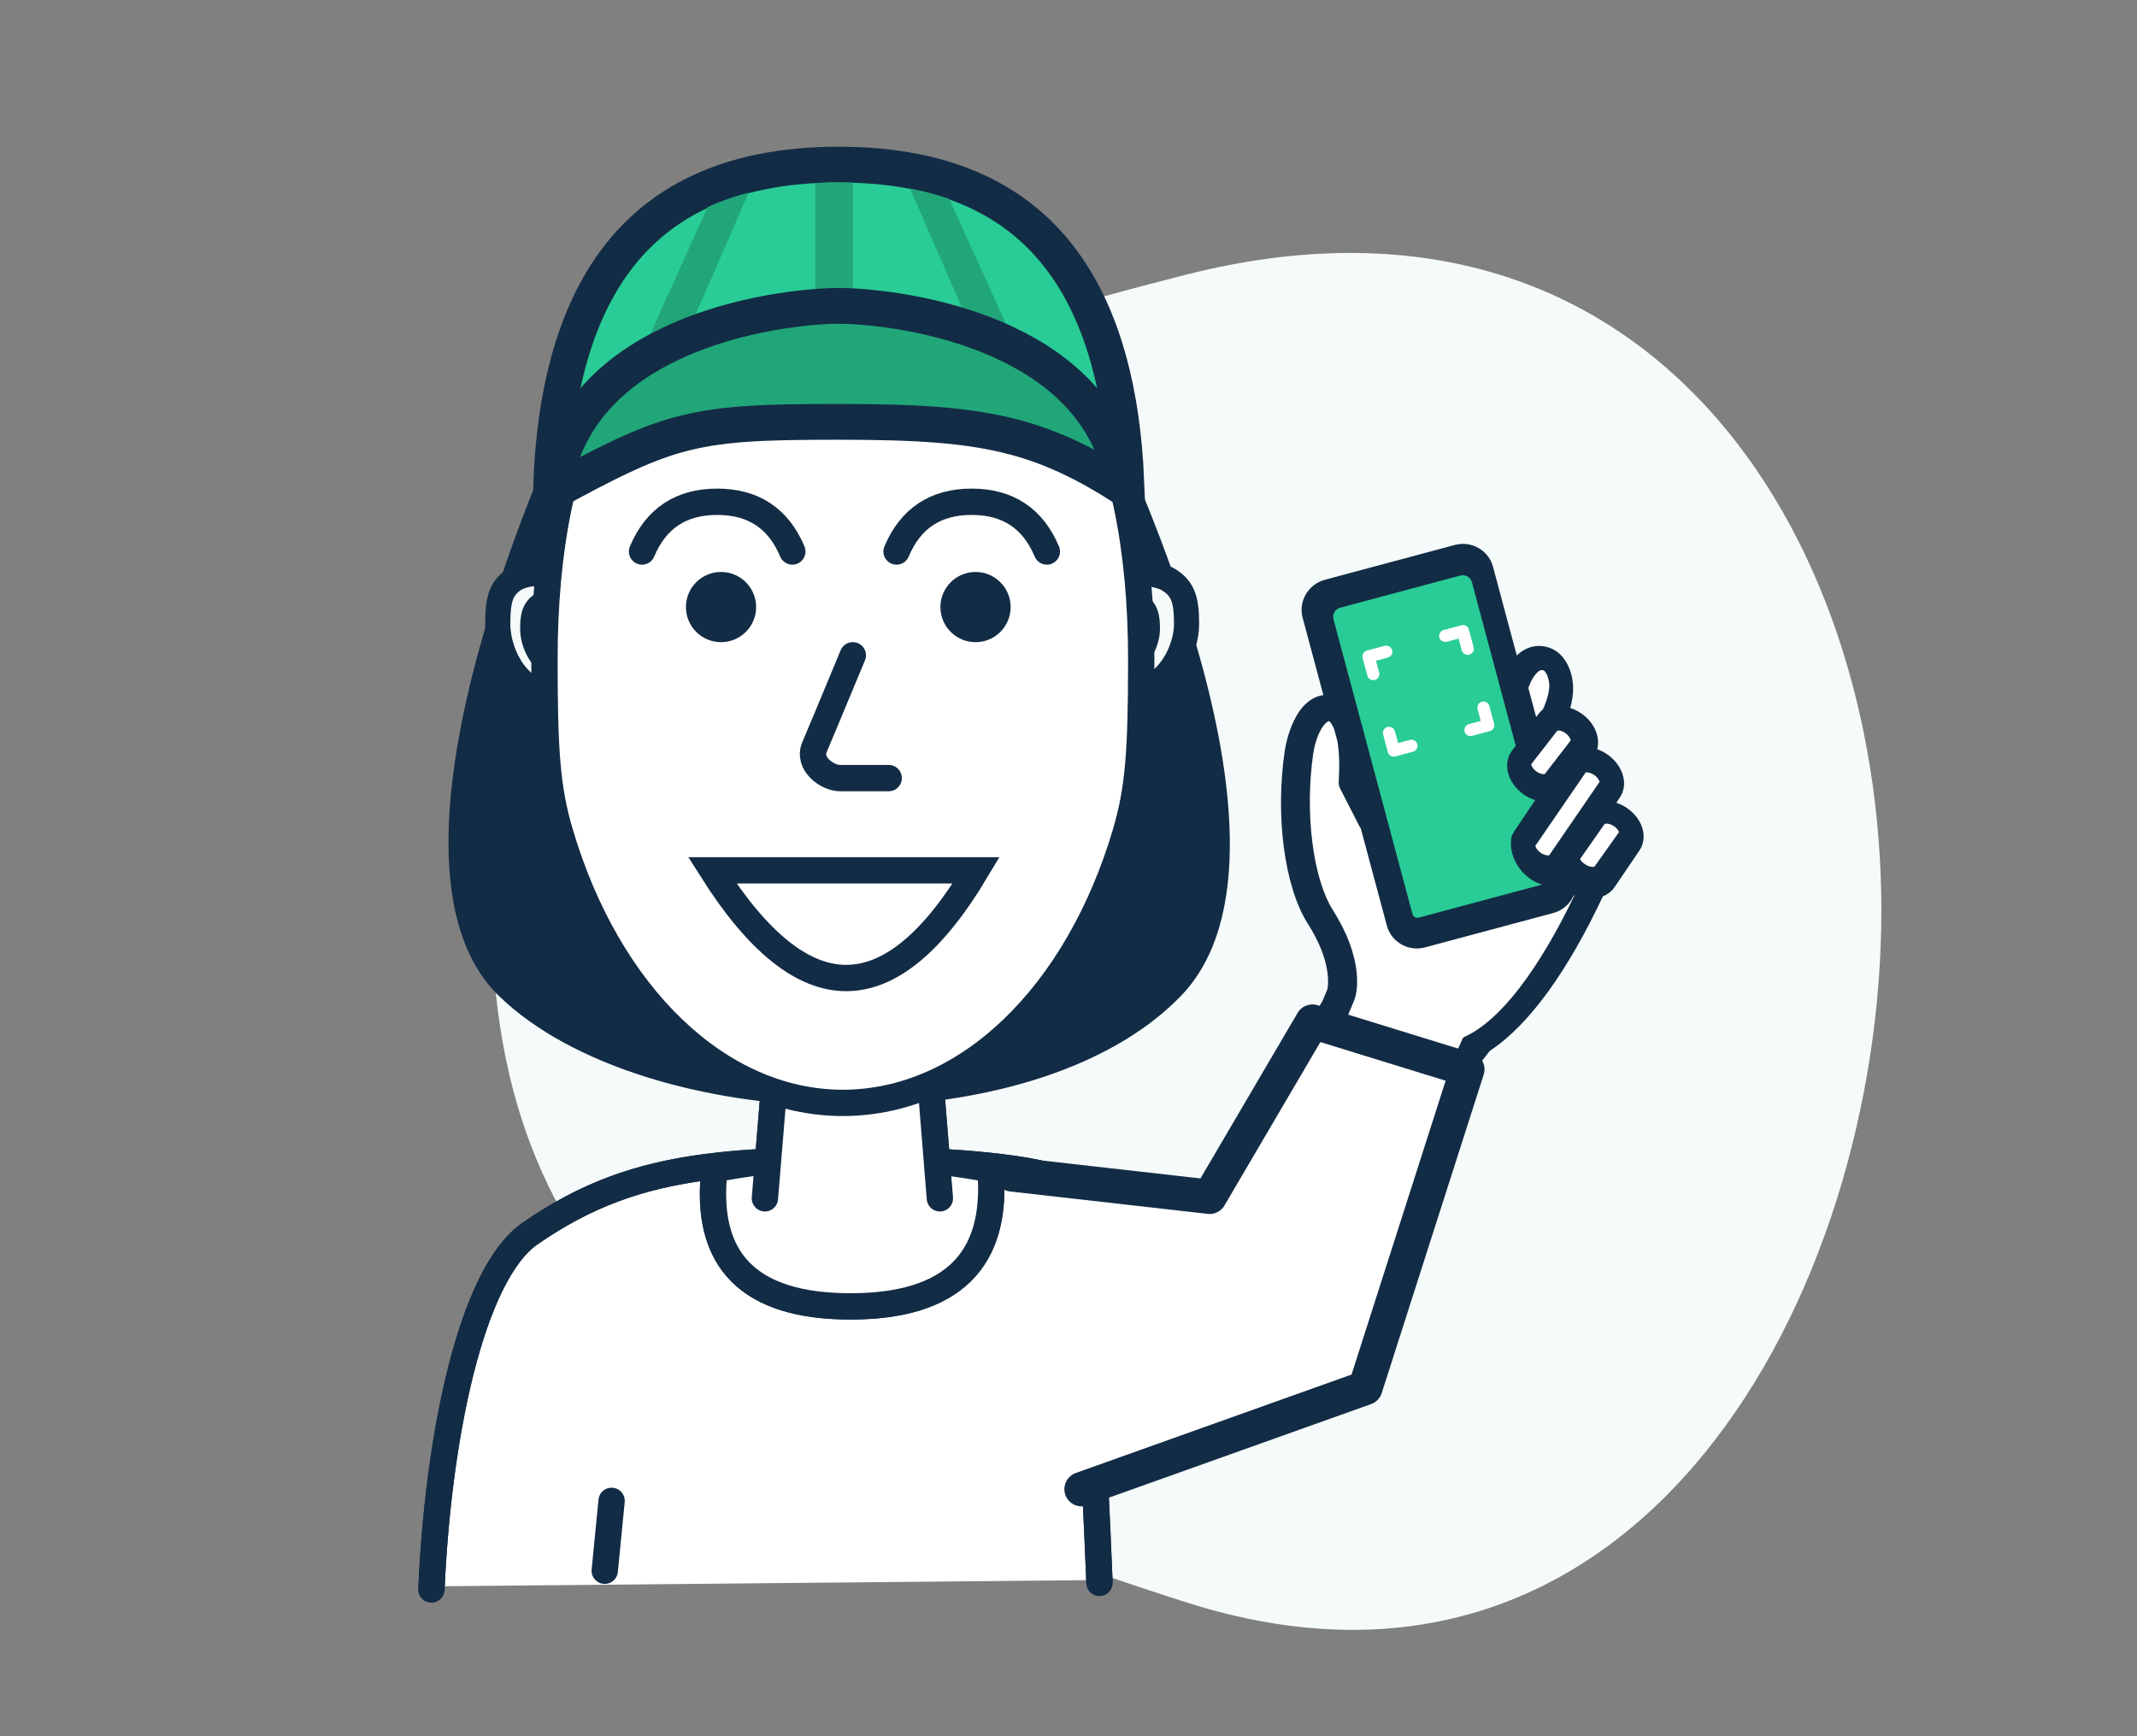
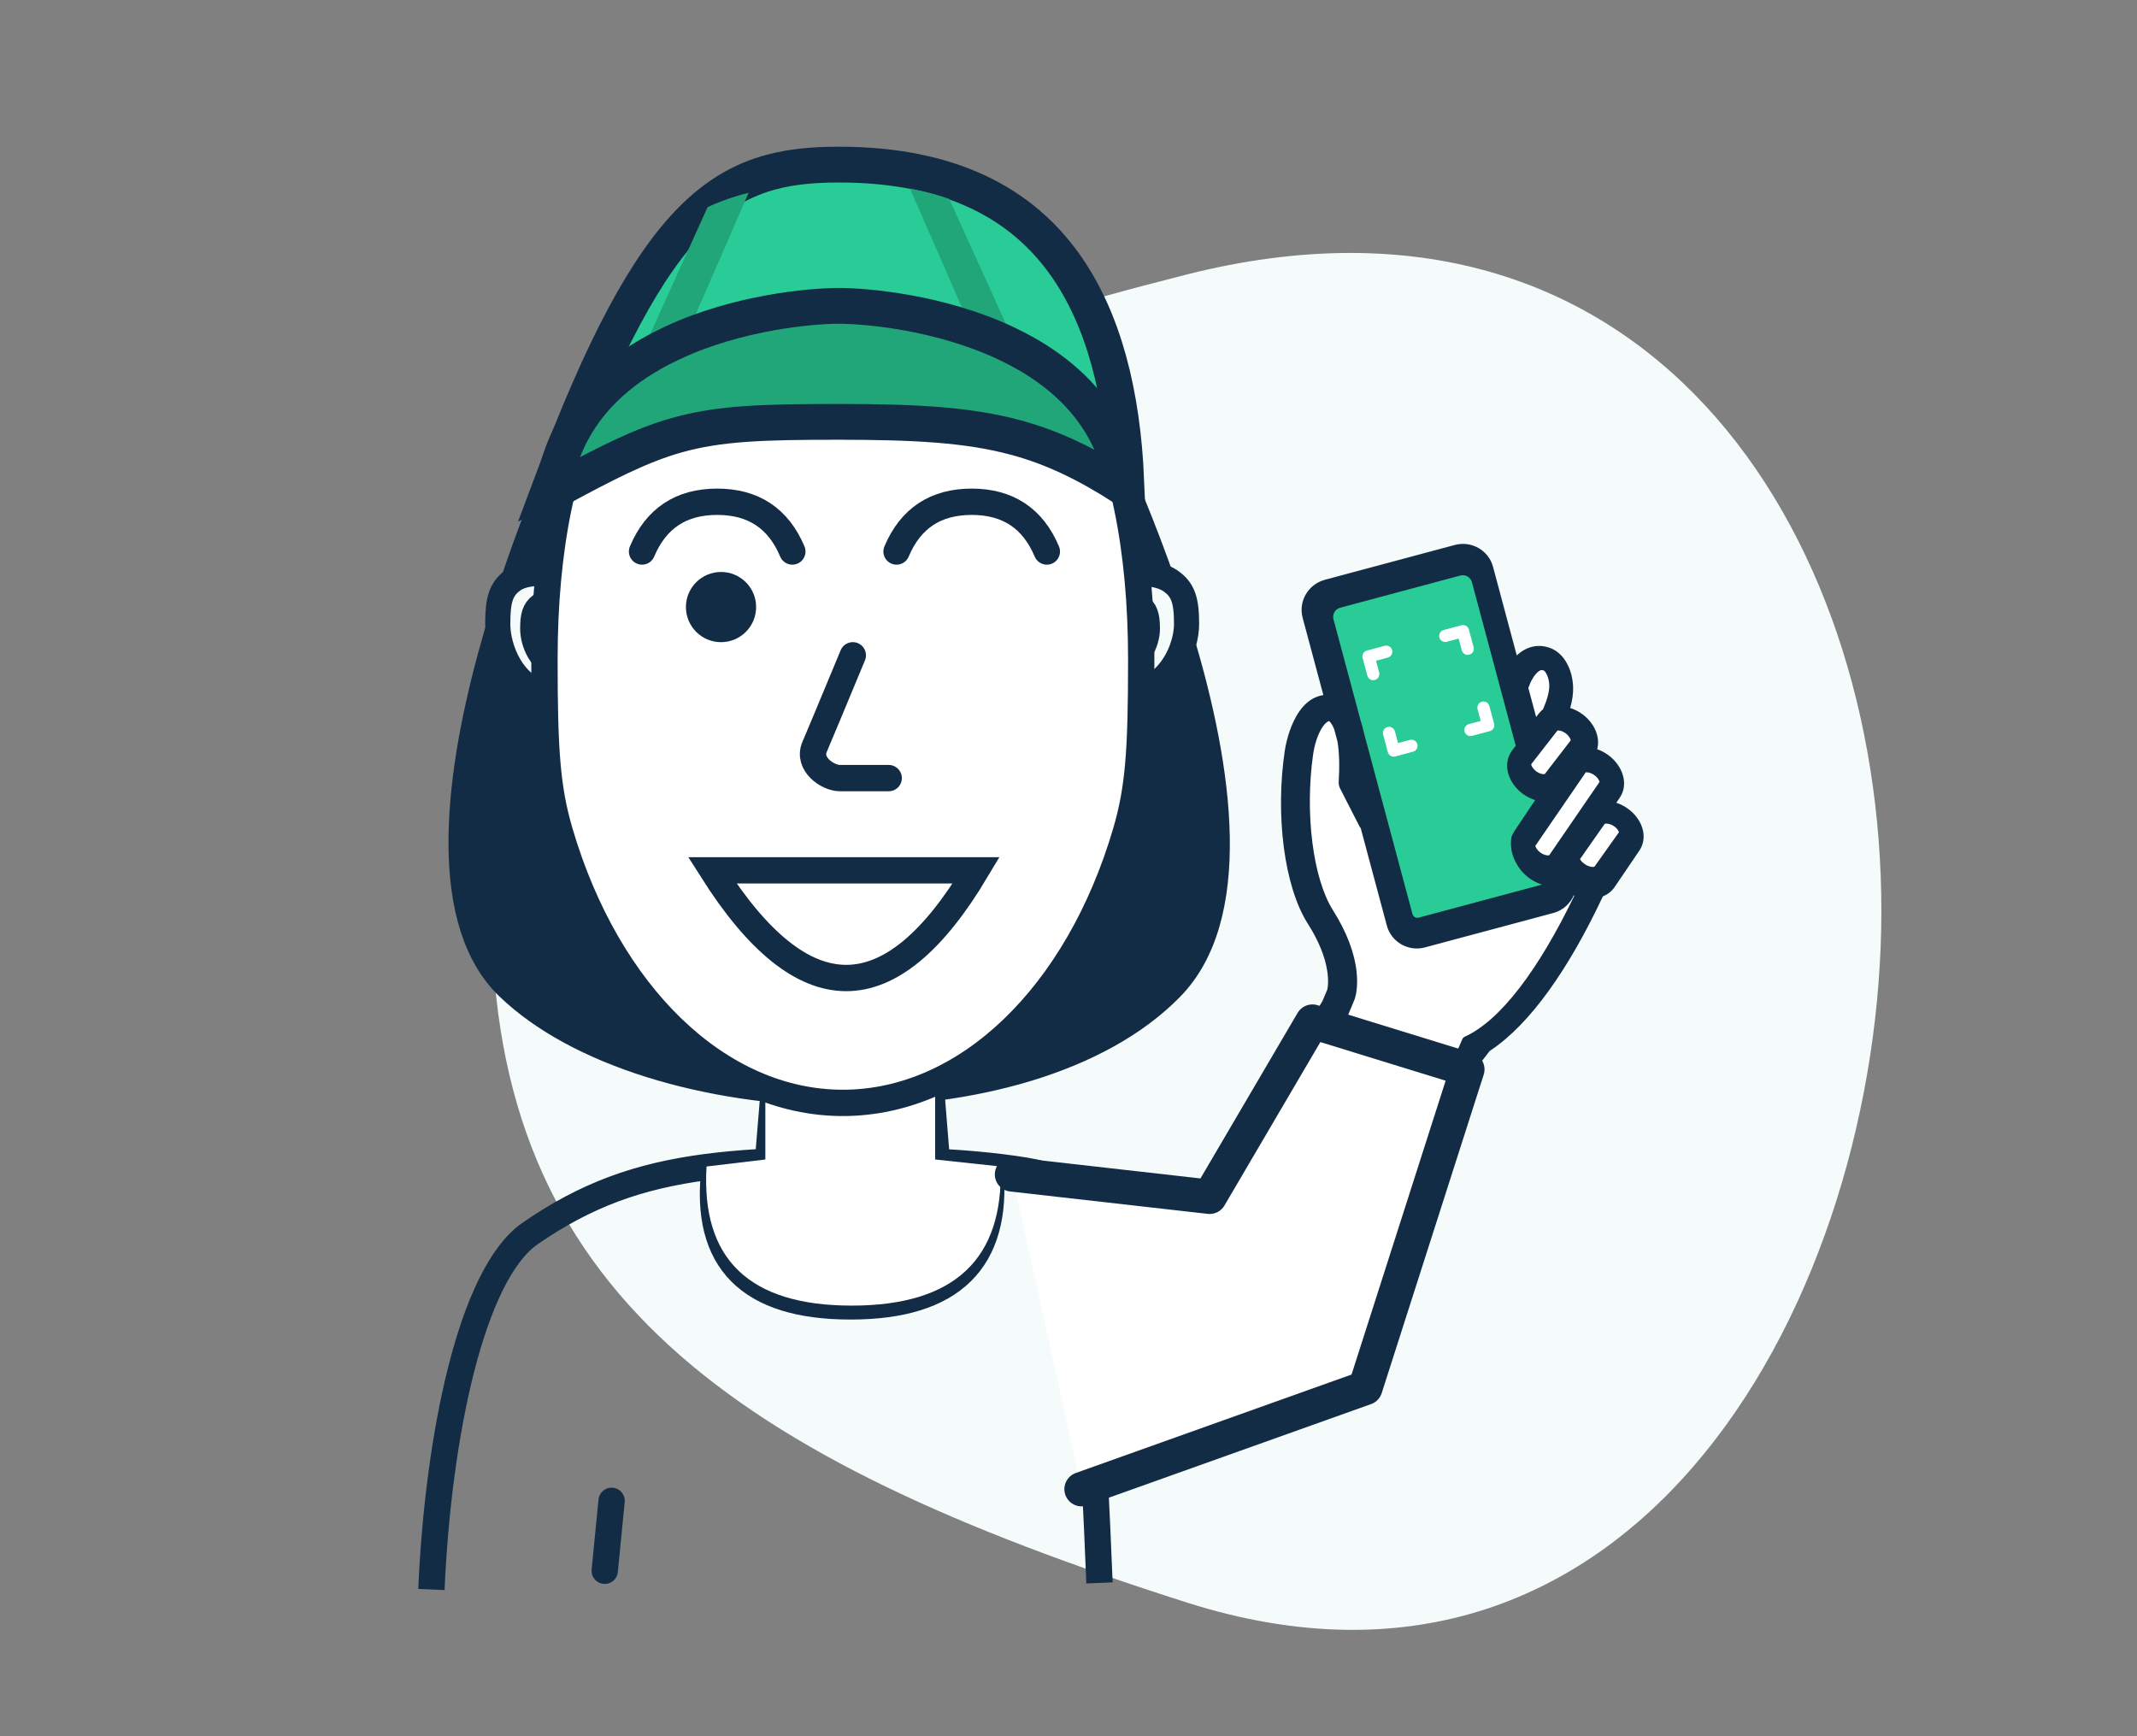
<svg xmlns="http://www.w3.org/2000/svg" id="ela5kdx65lf1" viewBox="0 0 320 260" shape-rendering="geometricPrecision" text-rendering="geometricPrecision">
  <rect x="0" y="0" width="320" height="260" fill="#808080" stroke="none" />
  <style>#ela5kdx65lf21_ts {animation: ela5kdx65lf21_ts__ts 4000ms linear infinite normal forwards}@keyframes ela5kdx65lf21_ts__ts { 0% {transform: translate(146.079px,90.909px) scale(1,1)} 25% {transform: translate(146.079px,90.909px) scale(1,1);animation-timing-function: cubic-bezier(0.445,0.05,0.55,0.95)} 30% {transform: translate(146.079px,90.909px) scale(1,0.131);animation-timing-function: cubic-bezier(0.445,0.05,0.55,0.95)} 35% {transform: translate(146.079px,90.909px) scale(1,1);animation-timing-function: cubic-bezier(0.445,0.05,0.55,0.95)} 85% {transform: translate(146.079px,90.909px) scale(1,1);animation-timing-function: cubic-bezier(0.445,0.05,0.55,0.95)} 90% {transform: translate(146.079px,90.909px) scale(1,0.131);animation-timing-function: cubic-bezier(0.445,0.05,0.55,0.95)} 95% {transform: translate(146.079px,90.909px) scale(1,1)} 100% {transform: translate(146.079px,90.909px) scale(1,1)} }#ela5kdx65lf22_ts {animation: ela5kdx65lf22_ts__ts 4000ms linear infinite normal forwards}@keyframes ela5kdx65lf22_ts__ts { 0% {transform: translate(107.968px,90.909px) scale(1,1)} 25% {transform: translate(107.968px,90.909px) scale(1,1);animation-timing-function: cubic-bezier(0.445,0.05,0.55,0.95)} 30% {transform: translate(107.968px,90.909px) scale(1,0.131);animation-timing-function: cubic-bezier(0.445,0.05,0.55,0.95)} 35% {transform: translate(107.968px,90.909px) scale(1,1);animation-timing-function: cubic-bezier(0.445,0.05,0.55,0.95)} 85% {transform: translate(107.968px,90.909px) scale(1,1);animation-timing-function: cubic-bezier(0.445,0.05,0.55,0.95)} 90% {transform: translate(107.968px,90.909px) scale(1,0.131);animation-timing-function: cubic-bezier(0.445,0.05,0.55,0.95)} 95% {transform: translate(107.968px,90.909px) scale(1,1)} 100% {transform: translate(107.968px,90.909px) scale(1,1)} }#ela5kdx65lf24_tr {animation: ela5kdx65lf24_tr__tr 4000ms linear infinite normal forwards}@keyframes ela5kdx65lf24_tr__tr { 0% {transform: translate(151.542px,176.235px) rotate(0deg);animation-timing-function: cubic-bezier(0.42,0,0.58,1)} 50% {transform: translate(151.542px,176.235px) rotate(4.317deg);animation-timing-function: cubic-bezier(0.42,0,0.58,1)} 100% {transform: translate(151.542px,176.235px) rotate(0deg)} }</style>
  <g id="ela5kdx65lf2">
    <path id="ela5kdx65lf3" d="M177.679,239.966C245.533,261.585,281.721,193.586,281.721,136.373C281.721,79.161,246.211,23.773,177.679,41.114C109.147,58.454,73.636,79.161,73.636,136.373C73.636,193.586,109.825,218.346,177.679,239.966Z" clip-rule="evenodd" fill="rgb(245,250,250)" fill-rule="evenodd" stroke="none" stroke-width="1" />
    <g id="ela5kdx65lf4">
      <g id="ela5kdx65lf5">
-         <path id="ela5kdx65lf6" d="M112.019,176.244C109.901,176.512,107.826,176.847,105.794,177.248C104.269,190.394,110.79,196.967,125.355,196.967C139.921,196.967,146.625,190.394,145.468,177.248C143.289,176.842,141.087,176.504,138.86,176.235C141.748,176.4,144.484,176.636,147.082,176.96C157.613,178.276,150.488,177.074,157.021,186.476C163.555,195.878,164.478,215.808,165.319,236.605L65.088,237.552C66.039,215.677,70.774,192.366,79.292,186.476C87.26,180.968,94.798,178.22,104.622,176.931C106.948,176.626,109.401,176.403,112.019,176.244Z" clip-rule="evenodd" fill="rgb(255,255,255)" fill-rule="evenodd" stroke="none" stroke-width="1" />
        <path id="ela5kdx65lf7" d="M164.641,237.045C163.765,215.389,162.424,191.004,160.617,183.803C158.926,177.067,160.951,176.168,149.985,174.798C147.279,174.46,144.431,174.214,141.422,174.042C143.741,174.323,146.035,174.674,148.304,175.097C149.509,188.787,142.527,195.632,127.36,195.632C112.192,195.632,105.402,188.787,106.99,175.097C109.106,174.679,111.266,174.331,113.473,174.052C110.746,174.217,108.191,174.449,105.769,174.767C95.539,176.109,87.689,178.971,79.393,184.707C70.522,190.84,65.592,215.252,64.601,238.031M139.508,164.17L140.74,179.45M115.771,164.502L114.539,179.45" fill="none" stroke="rgb(19,44,69)" stroke-width="3.942" stroke-linejoin="round" />
        <path id="ela5kdx65lf8" d="M84.784,63.124C84.875,62.929,84.948,62.771,85.004,62.651L163.462,58.341C163.524,58.463,163.604,58.623,163.702,58.819C163.955,59.324,164.322,60.068,164.782,61.024C165.702,62.936,166.992,65.695,168.471,69.077C171.429,75.843,175.14,85.098,178.153,95.064C181.167,105.036,183.475,115.694,183.646,125.273C183.817,134.861,181.845,143.278,176.399,148.872C165.375,160.198,145.488,165.421,125.564,165.17C105.642,164.919,85.883,159.197,75.14,148.86C69.846,143.767,67.756,135.875,67.664,126.788C67.572,117.711,69.474,107.533,72.064,97.979C74.652,88.429,77.92,79.528,80.541,73.013C81.852,69.756,83,67.096,83.821,65.252C84.231,64.329,84.559,63.611,84.784,63.124Z" fill="rgb(19,44,69)" stroke="rgb(19,44,69)" stroke-width="1.009" />
        <path id="ela5kdx65lf9" d="M91.583,224.753L90.556,235.222" fill="none" stroke="rgb(19,44,69)" stroke-width="3.942" stroke-linecap="round" />
        <path id="ela5kdx65lf10" d="M125.841,165.093C128.47,165.093,133.2,164.107,140.034,162.136L140.034,173.635L149.825,174.686C150.306,188.573,142.881,195.516,127.55,195.516C112.218,195.516,104.968,188.573,105.8,174.686L114.605,173.635L114.605,163.122C119.468,164.436,123.213,165.093,125.841,165.093Z" fill="rgb(255,255,255)" stroke="none" stroke-width="1" />
-         <path id="ela5kdx65lf11" d="M164.641,237.045C163.765,215.389,162.424,191.004,160.617,183.803C158.926,177.067,160.951,176.168,149.985,174.798C147.279,174.46,144.431,174.214,141.422,174.042C143.741,174.323,146.035,174.674,148.304,175.097C149.509,188.787,142.527,195.632,127.36,195.632C112.192,195.632,105.402,188.787,106.99,175.097C109.106,174.679,111.266,174.331,113.473,174.052C110.746,174.217,108.191,174.449,105.769,174.767C95.539,176.109,87.689,178.971,79.393,184.707C70.522,190.84,65.592,215.252,64.601,238.031M139.508,164.17L140.74,179.45M115.771,164.502L114.539,179.45" fill="none" stroke="rgb(19,44,69)" stroke-width="3.942" stroke-linecap="round" stroke-linejoin="round" />
        <g id="ela5kdx65lf12">
          <path id="ela5kdx65lf13" d="M175.181,86.928C173.856,86.049,171.698,85.705,168.708,85.895L168.708,104.181C175.283,103.147,177.679,97.016,177.679,93.451C177.679,89.887,177.169,88.247,175.181,86.928Z" fill="rgb(245,250,250)" stroke="rgb(19,44,69)" stroke-width="3.765" />
          <path id="ela5kdx65lf14" d="M170.468,90.633C169.754,90.157,168.592,89.971,166.982,90.074L166.982,99.979C170.523,99.419,171.813,96.098,171.813,94.167C171.813,92.236,171.538,91.348,170.468,90.633Z" fill="rgb(245,250,250)" stroke="rgb(19,44,69)" stroke-width="3.765" />
        </g>
        <g id="ela5kdx65lf15">
          <path id="ela5kdx65lf16" d="M76.764,86.928C77.947,86.049,79.874,85.705,82.544,85.895L82.544,104.181C76.673,103.147,74.534,97.016,74.534,93.451C74.534,89.887,74.989,88.247,76.764,86.928Z" fill="rgb(245,250,250)" stroke="rgb(19,44,69)" stroke-width="3.765" />
          <path id="ela5kdx65lf17" d="M80.972,90.633C81.609,90.157,82.647,89.971,84.085,90.074L84.085,99.979C80.923,99.419,79.771,96.098,79.771,94.167C79.771,92.236,80.016,91.348,80.972,90.633Z" fill="rgb(245,250,250)" stroke="rgb(19,44,69)" stroke-width="3.765" />
        </g>
        <path id="ela5kdx65lf18" d="M125.709,164.502C144.51,164.502,160.633,148.196,167.473,124.984C169.728,117.331,169.734,108.926,169.734,100.108C169.734,85.192,167.409,71.461,161.426,60.545C153.142,45.433,140.224,35.714,125.709,35.714C111.166,35.714,98.225,45.472,89.943,60.636C83.99,71.538,81.685,85.234,81.685,100.108C81.685,108.914,81.688,117.307,83.937,124.952C90.771,148.181,106.901,164.502,125.709,164.502Z" fill="rgb(255,255,255)" stroke="none" stroke-width="1" />
        <path id="ela5kdx65lf19" d="M106.654,130.334C113.461,141.083,120.148,146.458,126.715,146.458C133.283,146.458,139.771,141.083,146.18,130.334L106.654,130.334Z" clip-rule="evenodd" fill="rgb(255,255,255)" fill-rule="evenodd" stroke="rgb(19,44,69)" stroke-width="3.942" stroke-linecap="round" />
        <path id="ela5kdx65lf20" d="M126.21,165.159C144.726,165.159,161.386,149.069,168.576,124.637C170.503,118.087,170.891,112.373,170.891,98.794C170.891,82.166,168.145,68.381,162.329,57.755C153.615,41.833,140.396,32.429,126.21,32.429C111.996,32.429,98.752,41.872,90.04,57.849C84.256,68.456,81.529,82.201,81.529,98.794C81.529,112.381,81.914,118.064,83.835,124.603C91.018,149.053,107.685,165.159,126.21,165.159Z" clip-rule="evenodd" fill="none" fill-rule="evenodd" stroke="rgb(19,44,69)" stroke-width="3.942" />
        <g id="ela5kdx65lf21_ts" transform="translate(146.079,90.909) scale(1,1)">
-           <path id="ela5kdx65lf21" d="M146.079,96.166C148.982,96.166,151.336,93.812,151.336,90.909C151.336,88.006,148.982,85.652,146.079,85.652C143.176,85.652,140.822,88.006,140.822,90.909C140.822,93.812,143.176,96.166,146.079,96.166Z" transform="translate(-146.079,-90.909)" fill="rgb(19,44,69)" stroke="none" stroke-width="1" />
-         </g>
+           </g>
        <g id="ela5kdx65lf22_ts" transform="translate(107.968,90.909) scale(1,1)">
          <path id="ela5kdx65lf22" d="M107.968,96.166C110.872,96.166,113.225,93.812,113.225,90.909C113.225,88.006,110.872,85.652,107.968,85.652C105.065,85.652,102.712,88.006,102.712,90.909C102.712,93.812,105.065,96.166,107.968,96.166Z" transform="translate(-107.968,-90.909)" fill="rgb(19,44,69)" stroke="none" stroke-width="1" />
        </g>
        <path id="ela5kdx65lf23" d="M96.141,82.589C98.232,77.622,101.983,75.139,107.394,75.139C112.805,75.139,116.556,77.622,118.647,82.589M134.252,82.589C136.343,77.622,140.094,75.139,145.504,75.139C150.915,75.139,154.666,77.622,156.757,82.589M127.702,98.132C124.597,105.616,122.687,110.193,121.97,111.865C120.895,114.372,123.881,116.522,125.791,116.522C127.065,116.522,129.493,116.522,133.075,116.522" fill="none" stroke="rgb(19,44,69)" stroke-width="3.942" stroke-linecap="round" />
        <g id="ela5kdx65lf24_tr" transform="translate(151.542,176.235) rotate(0)">
          <g id="ela5kdx65lf24" transform="translate(-151.542,-176.235)">
            <g id="ela5kdx65lf25">
              <path id="ela5kdx65lf26" d="M199.837,151.733L220.039,157.46L226.1,152.683L238.857,132.976L244.698,125.421L242.127,121.696L239.828,120.945L241.773,116.851L237.779,113.298L237.149,110.944L235.224,107.677L233.227,107.266L233.832,102.48L231.998,98.768L228.182,99.79L211.219,106.542L197.775,106.466L194.254,111.719L193.984,121.67L195.797,132.743L199.054,140.593L200.21,144.907L199.837,151.733Z" fill="rgb(255,255,255)" stroke="none" stroke-width="1" />
              <path id="ela5kdx65lf27" d="M227.332,103.919L228.872,111.737L227.574,115.165L228.91,117.048L232.445,119.555L228.112,126.485L230.475,129.784L233.018,130.655L234.169,133.228L211.512,139.002L209.056,137.076L197.158,92.674L199.477,88.573L219.127,83.643L222.66,86.482L227.332,103.919Z" clip-rule="evenodd" fill="rgb(41,204,150)" fill-rule="evenodd" stroke="none" stroke-width="1" />
              <g id="ela5kdx65lf28">
                <path id="ela5kdx65lf29" d="M219.56,161.027C219.587,161.111,219.587,161.084,219.571,161.013L219.56,161.027ZM217.947,159.322L215.793,164.242L206.28,165.073L198.128,159.481L200.592,153.618L201.766,153.935L217.947,159.322ZM195.821,153.983L196.708,153.143L198.51,150.167L199.278,148.336C199.337,148.102,199.381,147.776,199.402,147.393C199.436,146.754,199.396,146.049,199.277,145.29C198.927,143.053,197.946,140.624,196.308,138.057C192.822,132.578,191.507,121.998,192.927,112.485C192.989,112.058,193.098,111.521,193.241,110.963C193.481,110.03,193.785,109.154,194.15,108.365C195.197,106.105,196.62,104.802,198.408,104.605L198.851,104.557L195.585,92.369C195.002,90.192,196.329,87.938,198.537,87.346L217.979,82.137C220.187,81.545,222.458,82.833,223.041,85.012L226.846,99.211L227.316,98.727C227.775,98.253,228.278,97.887,228.822,97.636C229.866,97.159,230.987,97.151,232.086,97.61C233.831,98.339,234.954,100.529,235.018,102.933C235.046,103.857,234.895,104.878,234.563,106.028L234.458,106.392L234.824,106.496C235.457,106.675,236.07,106.977,236.629,107.388C238.316,108.634,239.114,110.566,238.604,112.19L238.492,112.547L238.849,112.662C239.445,112.854,240.007,113.142,240.514,113.515C242.59,115.048,243.263,117.555,242.035,119.235L241.458,120.099L241.174,120.526L241.667,120.671C242.229,120.836,242.757,121.079,243.239,121.397C244.429,122.179,245.259,123.331,245.506,124.549C245.687,125.46,245.518,126.357,245.028,127.079L241.323,132.538C240.953,133.081,240.422,133.491,239.767,133.743L239.558,133.937C234.384,144.948,228.693,152.961,222.936,156.818L222.701,156.976L219.571,161.013C219.536,160.85,219.419,160.456,219.351,160.658L218.639,159.552L217.947,159.322L219.5,155.774L219.621,155.718C225.104,153.178,230.839,145.558,236.308,134.219L236.478,133.868L236.024,133.657C235.892,133.596,235.822,133.562,235.749,133.522L235.379,133.319L235.225,133.713C234.749,134.935,233.726,135.858,232.462,136.197L213.223,141.352C211.032,141.939,208.776,140.642,208.191,138.458L204.255,123.767C204.128,123.616,204.073,123.534,204.033,123.455L201.154,117.829C201.043,117.603,200.991,117.353,201.006,117.109C201.158,114.549,201.081,112.458,200.794,110.86L200.309,109.048C200.008,108.273,199.647,107.749,199.277,107.488L199.152,107.4L199.003,107.424C197.769,107.623,196.521,109.988,196.097,112.856C194.82,121.712,196.038,131.68,199.122,136.563C201.164,139.796,202.313,142.849,202.605,145.658C202.702,146.593,202.698,147.46,202.599,148.245C202.541,148.707,202.459,149.086,202.345,149.424L201.871,150.574L200.592,153.618L198.835,153.143L197.981,152.913L197.699,152.837L195.821,153.983ZM195.821,153.983L193.943,155.129C194.258,154.555,195.176,153.814,195.821,153.983ZM227.615,129.168C228.001,129.852,228.533,130.462,229.186,130.964C230.333,131.852,231.7,132.278,232.943,132.13L233.408,132.075C233.408,132.075,232.71,132.549,232.18,132.691L212.552,137.95C211.875,138.132,211.166,137.706,210.974,136.99L209.961,133.207L203.689,109.795C203.586,109.283,203.447,108.767,203.262,108.21L199.156,92.883C198.876,91.838,199.496,90.764,200.541,90.484L218.535,85.663C219.579,85.383,220.653,86.003,220.933,87.047L227.464,111.42C227.485,111.478,227.501,111.521,227.568,111.692L227.568,111.692L227.591,111.751L227.465,111.916L226.882,112.682C225.6,114.364,226.258,116.892,228.349,118.438C228.926,118.863,229.571,119.175,230.244,119.356L230.749,119.491L230.459,119.925L227.249,124.718C227.144,124.862,227.015,125.103,226.863,125.44C226.675,126.667,226.878,127.822,227.471,128.906L227.615,129.168ZM235.722,110.999L235.684,111.142L231.672,116.346L231.601,116.385L231.58,116.395L231.572,116.399L231.566,116.402L231.535,116.415C231.5,116.427,231.489,116.431,231.455,116.44C230.991,116.564,230.303,116.379,229.725,115.949C229.047,115.449,228.648,114.705,228.767,114.311L228.807,114.178L232.901,108.916L233.026,108.882C233.49,108.758,234.176,108.941,234.762,109.372C235.429,109.863,235.829,110.604,235.722,110.999ZM232.218,128.575L232.317,128.548L239.929,117.458L239.981,117.387L240.04,117.268C240.154,116.87,239.751,116.129,239.069,115.64C238.604,115.305,238.067,115.115,237.617,115.118L237.393,115.047L237.275,114.964L229.495,126.304L229.444,126.374L229.385,126.493C229.271,126.888,229.674,127.627,230.353,128.119C230.947,128.548,231.644,128.73,232.121,128.605L232.156,128.594C232.178,128.588,232.188,128.584,232.218,128.575ZM228.269,102.923L228.349,102.792C228.394,102.719,228.423,102.662,228.442,102.602C228.886,101.315,229.685,100.225,230.405,99.903C230.711,99.766,231.003,99.764,231.365,99.906C231.953,100.135,232.517,101.396,232.539,102.619C232.558,103.626,232.222,104.913,231.526,106.483L231.488,106.568L231.412,106.629C231.216,106.786,231.049,106.949,230.917,107.115L229.779,108.558L228.269,102.923ZM242.944,124.746L242.911,124.88L239.13,130.2L239.064,130.243C239.048,130.252,239.043,130.255,239.038,130.258C239.036,130.259,239.033,130.26,239.03,130.262C239.024,130.265,239.021,130.267,239.015,130.27C239.009,130.273,238.999,130.277,238.977,130.287C238.95,130.299,238.909,130.313,238.863,130.325C238.394,130.451,237.723,130.307,237.139,129.937C236.393,129.465,235.994,128.906,236.07,128.554L236.1,128.41L239.958,122.901L239.98,122.92C239.995,122.911,240.001,122.908,240.006,122.905C240.009,122.903,240.012,122.901,240.017,122.898C240.025,122.894,240.028,122.893,240.039,122.888C240.045,122.885,240.054,122.881,240.07,122.873C240.097,122.862,240.138,122.847,240.185,122.835C240.655,122.709,241.331,122.853,241.911,123.222C242.608,123.662,243.04,124.36,242.944,124.746Z" clip-rule="evenodd" fill="rgb(19,44,69)" fill-rule="evenodd" stroke="none" stroke-width="1" />
                <path id="ela5kdx65lf30" d="M219.56,161.027L219.131,160.693C219.022,160.833,218.988,161.018,219.041,161.187L219.56,161.027ZM215.793,164.242L215.84,164.784C216.038,164.767,216.211,164.643,216.291,164.46L215.793,164.242ZM206.28,165.073L205.972,165.521C206.076,165.592,206.202,165.625,206.327,165.614L206.28,165.073ZM198.128,159.481L197.626,159.27C197.526,159.508,197.607,159.784,197.82,159.93L198.128,159.481ZM201.766,153.935L201.938,153.419C201.928,153.416,201.918,153.413,201.908,153.41L201.766,153.935ZM196.708,153.143L197.082,153.538C197.117,153.505,197.148,153.467,197.173,153.425L196.708,153.143ZM195.821,153.983L196.105,154.448L196.105,154.448L195.821,153.983ZM198.51,150.167L198.976,150.449C198.989,150.426,199.002,150.402,199.012,150.378L198.51,150.167ZM199.278,148.336L199.78,148.547C199.791,148.521,199.799,148.495,199.806,148.467L199.278,148.336ZM199.402,147.393L198.859,147.364L198.859,147.364L199.402,147.393ZM199.277,145.29L199.815,145.206L199.277,145.29ZM196.308,138.057L195.849,138.349L195.85,138.349L196.308,138.057ZM192.927,112.485L193.465,112.565L193.465,112.563L192.927,112.485ZM193.241,110.963L192.714,110.828L193.241,110.963ZM194.15,108.365L194.644,108.594L194.644,108.594L194.15,108.365ZM198.408,104.605L198.348,104.065L198.348,104.065L198.408,104.605ZM198.851,104.557L198.911,105.097C199.068,105.08,199.211,104.995,199.3,104.864C199.39,104.733,199.417,104.569,199.376,104.416L198.851,104.557ZM195.585,92.369L196.111,92.228L195.585,92.369ZM198.537,87.346L198.678,87.872L198.537,87.346ZM217.979,82.137L217.838,81.611L217.979,82.137ZM223.041,85.012L222.516,85.153L223.041,85.012ZM226.846,99.211L226.321,99.352C226.371,99.541,226.52,99.689,226.709,99.738C226.899,99.787,227.1,99.731,227.236,99.59L226.846,99.211ZM227.316,98.727L227.706,99.106L227.316,98.727ZM228.822,97.636L228.596,97.141L228.593,97.142L228.822,97.636ZM232.086,97.61L231.876,98.112L231.876,98.112L232.086,97.61ZM235.018,102.933L234.474,102.948L234.474,102.949L235.018,102.933ZM234.563,106.028L235.085,106.179L234.563,106.028ZM234.458,106.392L233.935,106.241C233.895,106.38,233.912,106.53,233.982,106.656C234.052,106.783,234.17,106.876,234.309,106.915L234.458,106.392ZM234.824,106.496L234.972,105.972L234.972,105.972L234.824,106.496ZM236.629,107.388L236.953,106.95L236.951,106.949L236.629,107.388ZM238.604,112.19L239.123,112.353L239.123,112.353L238.604,112.19ZM238.492,112.547L237.973,112.384C237.884,112.669,238.041,112.973,238.325,113.064L238.492,112.547ZM238.849,112.662L238.682,113.18L238.682,113.18L238.849,112.662ZM240.514,113.515L240.837,113.077L240.836,113.077L240.514,113.515ZM242.035,119.235L241.596,118.914C241.591,118.92,241.587,118.927,241.583,118.933L242.035,119.235ZM241.458,120.099L241.006,119.797L241.006,119.797L241.458,120.099ZM241.174,120.526L240.721,120.224C240.625,120.368,240.604,120.549,240.663,120.712C240.722,120.875,240.855,120.999,241.021,121.048L241.174,120.526ZM241.667,120.671L241.82,120.149L241.82,120.149L241.667,120.671ZM243.239,121.397L242.94,121.851L242.94,121.852L243.239,121.397ZM245.506,124.549L246.04,124.443L246.039,124.441L245.506,124.549ZM245.028,127.079L244.578,126.773L244.578,126.773L245.028,127.079ZM241.323,132.538L241.772,132.845L241.773,132.844L241.323,132.538ZM239.767,133.743L239.572,133.235C239.507,133.26,239.448,133.297,239.397,133.344L239.767,133.743ZM239.558,133.937L239.188,133.538C239.137,133.586,239.095,133.643,239.066,133.706L239.558,133.937ZM222.936,156.818L223.239,157.27L223.239,157.27L222.936,156.818ZM222.701,156.976L222.398,156.524C222.35,156.556,222.307,156.597,222.271,156.643L222.701,156.976ZM219.351,160.658L218.894,160.953C219.007,161.128,219.211,161.224,219.419,161.198C219.626,161.172,219.801,161.029,219.867,160.831L219.351,160.658ZM218.639,159.552L219.096,159.258C219.029,159.153,218.928,159.075,218.811,159.036L218.639,159.552ZM219.5,155.774L219.271,155.281C219.151,155.337,219.055,155.435,219.001,155.556L219.5,155.774ZM219.621,155.718L219.85,156.212L219.85,156.212L219.621,155.718ZM236.308,134.219L235.819,133.983L236.308,134.219ZM236.478,133.868L236.968,134.104C237.031,133.973,237.039,133.822,236.99,133.684C236.941,133.547,236.839,133.435,236.707,133.374L236.478,133.868ZM236.024,133.657L236.253,133.163L236.251,133.163L236.024,133.657ZM235.749,133.522L235.487,133.999L235.487,133.999L235.749,133.522ZM235.379,133.319L235.641,132.842C235.503,132.767,235.34,132.754,235.193,132.808C235.046,132.861,234.929,132.975,234.872,133.121L235.379,133.319ZM235.225,133.713L235.732,133.911L235.732,133.911L235.225,133.713ZM204.255,123.767L204.78,123.626C204.76,123.549,204.723,123.478,204.672,123.417L204.255,123.767ZM204.033,123.455L204.52,123.212L204.518,123.207L204.033,123.455ZM201.154,117.829L200.667,118.07L200.67,118.077L201.154,117.829ZM201.006,117.109L201.549,117.145L201.549,117.142L201.006,117.109ZM200.794,110.86L201.329,110.764C201.326,110.749,201.323,110.734,201.319,110.719L200.794,110.86ZM200.309,109.048L200.834,108.908C200.829,108.889,200.823,108.87,200.816,108.852L200.309,109.048ZM199.277,107.488L198.963,107.933L198.963,107.933L199.277,107.488ZM199.152,107.4L199.465,106.956C199.349,106.874,199.206,106.841,199.066,106.863L199.152,107.4ZM199.003,107.424L198.917,106.887L198.917,106.887L199.003,107.424ZM196.097,112.856L195.559,112.776L195.559,112.778L196.097,112.856ZM199.122,136.563L199.582,136.272L199.582,136.272L199.122,136.563ZM202.605,145.658L202.064,145.714L202.605,145.658ZM202.599,148.245L203.139,148.312L202.599,148.245ZM202.345,149.424L202.848,149.631C202.852,149.62,202.856,149.609,202.86,149.598L202.345,149.424ZM201.871,150.574L202.373,150.785L202.374,150.781L201.871,150.574ZM198.835,153.143L198.977,152.618L198.976,152.618L198.835,153.143ZM197.981,152.913L198.123,152.388L198.123,152.388L197.981,152.913ZM197.699,152.837L197.84,152.312C197.697,152.273,197.543,152.295,197.416,152.373L197.699,152.837ZM193.943,155.129L193.466,154.868C193.348,155.084,193.39,155.353,193.568,155.523C193.746,155.693,194.016,155.722,194.227,155.594L193.943,155.129ZM229.186,130.964L229.518,130.534L229.517,130.533L229.186,130.964ZM227.615,129.168L227.139,129.431L227.141,129.435L227.615,129.168ZM232.943,132.13L233.007,132.67L233.007,132.67L232.943,132.13ZM233.408,132.075L233.713,132.525C233.921,132.384,234.005,132.119,233.917,131.885C233.829,131.65,233.592,131.505,233.343,131.535L233.408,132.075ZM210.974,136.99L210.449,137.13L210.974,136.99ZM209.961,133.207L209.435,133.347L209.435,133.347L209.961,133.207ZM203.689,109.795L203.156,109.903C203.158,109.914,203.161,109.925,203.164,109.936L203.689,109.795ZM203.262,108.21L202.737,108.351C202.74,108.361,202.743,108.371,202.746,108.381L203.262,108.21ZM199.156,92.883L198.63,93.023L198.63,93.023L199.156,92.883ZM220.933,87.047L221.459,86.907L220.933,87.047ZM227.464,111.42L226.938,111.561C226.942,111.576,226.947,111.591,226.953,111.606L227.464,111.42ZM227.568,111.692L227.061,111.889L227.062,111.891L227.568,111.692ZM227.568,111.692L228.075,111.495L228.075,111.493L227.568,111.692ZM227.591,111.751L228.024,112.081C228.139,111.93,228.167,111.73,228.098,111.554L227.591,111.751ZM227.465,111.916L227.898,112.246L227.898,112.246L227.465,111.916ZM226.882,112.682L227.315,113.011L227.315,113.011L226.882,112.682ZM228.349,118.438L228.026,118.876L228.026,118.876L228.349,118.438ZM230.244,119.356L230.385,118.83L230.244,119.356ZM230.749,119.491L231.201,119.794C231.298,119.648,231.32,119.464,231.258,119.3C231.196,119.136,231.059,119.011,230.89,118.966L230.749,119.491ZM230.459,119.925L230.911,120.227L230.911,120.227L230.459,119.925ZM227.249,124.718L227.688,125.039C227.693,125.033,227.697,125.027,227.701,125.021L227.249,124.718ZM226.863,125.44L226.367,125.216C226.347,125.261,226.333,125.309,226.325,125.358L226.863,125.44ZM227.471,128.906L226.993,129.167L226.994,129.169L227.471,128.906ZM235.684,111.142L236.115,111.474C236.158,111.418,236.19,111.353,236.209,111.284L235.684,111.142ZM235.722,110.999L236.248,111.141L236.248,111.141L235.722,110.999ZM231.672,116.346L231.933,116.822C231.999,116.786,232.057,116.737,232.103,116.678L231.672,116.346ZM231.601,116.385L231.847,116.87C231.852,116.867,231.857,116.864,231.862,116.861L231.601,116.385ZM231.58,116.395L231.814,116.886L231.826,116.88L231.58,116.395ZM231.572,116.399L231.787,116.898C231.794,116.896,231.8,116.893,231.806,116.89L231.572,116.399ZM231.566,116.402L231.775,116.904L231.781,116.901L231.566,116.402ZM231.535,116.415L231.718,116.927C231.727,116.924,231.735,116.92,231.744,116.917L231.535,116.415ZM229.725,115.949L230.05,115.513L230.048,115.512L229.725,115.949ZM228.767,114.311L229.288,114.468L229.288,114.468L228.767,114.311ZM228.807,114.178L228.378,113.844C228.337,113.897,228.306,113.957,228.287,114.021L228.807,114.178ZM232.901,108.916L232.76,108.39C232.646,108.421,232.544,108.488,232.471,108.582L232.901,108.916ZM233.026,108.882L232.885,108.357L233.026,108.882ZM234.762,109.372L235.085,108.934L235.084,108.933L234.762,109.372ZM232.317,128.548L232.457,129.074C232.583,129.04,232.692,128.963,232.765,128.856L232.317,128.548ZM232.218,128.575L232.077,128.049C232.068,128.052,232.059,128.054,232.05,128.057L232.218,128.575ZM239.929,117.458L239.491,117.135C239.488,117.14,239.484,117.145,239.481,117.15L239.929,117.458ZM239.981,117.387L240.419,117.71C240.438,117.684,240.454,117.657,240.468,117.629L239.981,117.387ZM240.04,117.268L240.527,117.51C240.542,117.481,240.554,117.45,240.563,117.418L240.04,117.268ZM239.069,115.64L238.751,116.081L238.752,116.082L239.069,115.64ZM237.617,115.118L237.453,115.636C237.507,115.653,237.563,115.662,237.62,115.662L237.617,115.118ZM237.393,115.047L237.079,115.491C237.125,115.524,237.176,115.549,237.229,115.566L237.393,115.047ZM237.275,114.964L237.589,114.52C237.47,114.436,237.323,114.403,237.179,114.428C237.036,114.454,236.909,114.536,236.827,114.656L237.275,114.964ZM229.495,126.304L229.933,126.626C229.937,126.621,229.94,126.616,229.944,126.611L229.495,126.304ZM229.444,126.374L229.006,126.051C228.987,126.077,228.97,126.104,228.956,126.132L229.444,126.374ZM229.385,126.493L228.897,126.251C228.883,126.281,228.871,126.311,228.862,126.343L229.385,126.493ZM230.353,128.119L230.033,128.56L230.034,128.56L230.353,128.119ZM232.121,128.605L232.259,129.132C232.267,129.13,232.275,129.127,232.283,129.125L232.121,128.605ZM232.156,128.594L232.318,129.114L232.318,129.114L232.156,128.594ZM228.349,102.792L227.885,102.508L227.885,102.508L228.349,102.792ZM228.269,102.923L227.805,102.638C227.727,102.766,227.705,102.919,227.743,103.064L228.269,102.923ZM228.442,102.602L227.928,102.425L227.925,102.434L228.442,102.602ZM230.405,99.903L230.627,100.4L230.629,100.399L230.405,99.903ZM231.365,99.906L231.166,100.412L231.167,100.413L231.365,99.906ZM232.539,102.619L231.995,102.629L231.995,102.629L232.539,102.619ZM231.526,106.483L231.029,106.262L231.029,106.262L231.526,106.483ZM231.488,106.568L231.828,106.992C231.896,106.938,231.95,106.868,231.985,106.788L231.488,106.568ZM231.412,106.629L231.753,107.053L231.753,107.053L231.412,106.629ZM230.917,107.115L230.492,106.775L230.49,106.778L230.917,107.115ZM229.779,108.558L229.253,108.699C229.307,108.898,229.467,109.05,229.669,109.091C229.871,109.133,230.078,109.057,230.206,108.895L229.779,108.558ZM242.911,124.88L243.354,125.196C243.394,125.14,243.423,125.077,243.439,125.011L242.911,124.88ZM242.944,124.746L243.472,124.877L243.472,124.877L242.944,124.746ZM239.13,130.2L239.423,130.659C239.482,130.621,239.533,130.573,239.574,130.516L239.13,130.2ZM239.064,130.243L239.342,130.71C239.347,130.707,239.352,130.704,239.357,130.701L239.064,130.243ZM239.038,130.258L239.304,130.732L239.305,130.732L239.038,130.258ZM239.03,130.262L239.27,130.75C239.277,130.747,239.284,130.744,239.29,130.74L239.03,130.262ZM239.015,130.27L238.782,129.778L238.781,129.778L239.015,130.27ZM238.977,130.287L239.192,130.787C239.197,130.785,239.202,130.783,239.208,130.78L238.977,130.287ZM237.139,129.937L237.431,129.477L237.43,129.477L237.139,129.937ZM236.07,128.554L235.538,128.44L236.07,128.554ZM236.1,128.41L235.655,128.098C235.613,128.157,235.584,128.225,235.568,128.296L236.1,128.41ZM239.958,122.901L240.321,122.495C240.205,122.392,240.05,122.343,239.896,122.361C239.741,122.379,239.602,122.462,239.513,122.589L239.958,122.901ZM239.98,122.92L239.618,123.326C239.796,123.485,240.057,123.509,240.262,123.386L239.98,122.92ZM240.006,122.905L240.278,123.376L240.278,123.376L240.006,122.905ZM240.017,122.898L239.775,122.411C239.768,122.415,239.761,122.418,239.754,122.422L240.017,122.898ZM240.039,122.888L240.271,123.38L240.271,123.38L240.039,122.888ZM240.07,122.873L239.855,122.374C239.85,122.376,239.844,122.378,239.839,122.381L240.07,122.873ZM241.911,123.222L241.619,123.681L241.621,123.682L241.911,123.222ZM219.041,161.187C219.048,161.211,219.059,161.246,219.073,161.28C219.073,161.28,219.099,161.347,219.151,161.413C219.167,161.433,219.201,161.475,219.256,161.516C219.306,161.552,219.43,161.631,219.608,161.622C219.812,161.612,219.949,161.496,220.018,161.403C220.078,161.323,220.1,161.246,220.108,161.214C220.125,161.147,220.126,161.092,220.126,161.078C220.126,161.055,220.124,161.037,220.124,161.026C220.122,161.003,220.119,160.984,220.117,160.972C220.113,160.947,220.108,160.92,220.103,160.897L219.04,161.129C219.042,161.141,219.043,161.145,219.042,161.142C219.042,161.141,219.041,161.131,219.039,161.116C219.039,161.108,219.038,161.093,219.038,161.073C219.038,161.061,219.038,161.008,219.055,160.942C219.063,160.911,219.085,160.834,219.145,160.754C219.213,160.662,219.349,160.546,219.553,160.536C219.731,160.527,219.855,160.606,219.904,160.642C219.958,160.682,219.993,160.724,220.008,160.743C220.04,160.783,220.058,160.819,220.063,160.829C220.07,160.843,220.075,160.855,220.077,160.861C220.085,160.878,220.086,160.885,220.08,160.866L219.041,161.187ZM219.141,160.68L219.131,160.693L219.99,161.36L220.001,161.346L219.141,160.68ZM217.449,159.104L215.295,164.024L216.291,164.46L218.445,159.54L217.449,159.104ZM215.746,163.7L206.232,164.531L206.327,165.614L215.84,164.784L215.746,163.7ZM206.587,164.624L198.435,159.032L197.82,159.93L205.972,165.521L206.587,164.624ZM198.629,159.692L201.093,153.829L200.09,153.407L197.626,159.27L198.629,159.692ZM200.45,154.143L201.624,154.46L201.908,153.41L200.734,153.093L200.45,154.143ZM201.594,154.451L217.775,159.838L218.119,158.806L201.938,153.419L201.594,154.451ZM196.333,152.748L195.447,153.589L196.195,154.378L197.082,153.538L196.333,152.748ZM198.045,149.885L196.242,152.861L197.173,153.425L198.976,150.449L198.045,149.885ZM198.777,148.126L198.009,149.957L199.012,150.378L199.78,148.547L198.777,148.126ZM198.859,147.364C198.839,147.726,198.798,148.015,198.75,148.205L199.806,148.467C199.875,148.189,199.923,147.826,199.945,147.422L198.859,147.364ZM198.74,145.374C198.854,146.101,198.89,146.768,198.859,147.364L199.945,147.422C199.981,146.74,199.939,145.997,199.815,145.206L198.74,145.374ZM195.85,138.349C197.459,140.871,198.404,143.23,198.74,145.374L199.815,145.206C199.45,142.877,198.434,140.377,196.767,137.764L195.85,138.349ZM192.389,112.404C191.671,117.211,191.645,122.285,192.238,126.854C192.831,131.413,194.046,135.516,195.849,138.349L196.767,137.765C195.084,135.119,193.899,131.193,193.317,126.713C192.736,122.244,192.762,117.271,193.465,112.565L192.389,112.404ZM192.714,110.828C192.568,111.401,192.454,111.956,192.388,112.406L193.465,112.563C193.524,112.159,193.629,111.641,193.768,111.098L192.714,110.828ZM193.656,108.137C193.275,108.959,192.961,109.868,192.714,110.828L193.768,111.098C194,110.193,194.294,109.348,194.644,108.594L193.656,108.137ZM198.348,104.065C196.293,104.291,194.743,105.789,193.656,108.137L194.644,108.594C195.65,106.42,196.948,105.314,198.468,105.146L198.348,104.065ZM198.791,104.016L198.348,104.065L198.468,105.146L198.911,105.097L198.791,104.016ZM195.06,92.509L198.326,104.697L199.376,104.416L196.111,92.228L195.06,92.509ZM198.396,86.821C195.906,87.488,194.397,90.034,195.06,92.509L196.111,92.228C195.607,90.349,196.752,88.388,198.678,87.872L198.396,86.821ZM217.838,81.611L198.396,86.821L198.678,87.872L218.12,82.662L217.838,81.611ZM223.567,84.871C222.903,82.395,220.329,80.944,217.838,81.611L218.12,82.662C220.044,82.147,222.012,83.272,222.516,85.153L223.567,84.871ZM227.371,99.07L223.567,84.871L222.516,85.153L226.321,99.352L227.371,99.07ZM226.926,98.348L226.456,98.832L227.236,99.59L227.706,99.106L226.926,98.348ZM228.593,97.142C227.982,97.424,227.426,97.833,226.926,98.348L227.706,99.106C228.125,98.674,228.574,98.349,229.05,98.13L228.593,97.142ZM232.296,97.108C231.063,96.593,229.784,96.599,228.596,97.141L229.047,98.131C229.948,97.72,230.911,97.709,231.876,98.112L232.296,97.108ZM235.562,102.919C235.495,100.399,234.316,97.952,232.296,97.108L231.876,98.112C233.346,98.726,234.413,100.659,234.474,102.948L235.562,102.919ZM235.085,106.179C235.428,104.99,235.591,103.911,235.562,102.917L234.474,102.949C234.5,103.802,234.361,104.765,234.04,105.877L235.085,106.179ZM234.98,106.543L235.085,106.179L234.04,105.877L233.935,106.241L234.98,106.543ZM234.972,105.972L234.606,105.869L234.309,106.915L234.675,107.019L234.972,105.972ZM236.951,106.949C236.342,106.502,235.671,106.17,234.972,105.972L234.675,107.019C235.244,107.18,235.797,107.452,236.308,107.827L236.951,106.949ZM239.123,112.353C239.721,110.447,238.769,108.292,236.953,106.95L236.306,107.826C237.863,108.975,238.506,110.685,238.085,112.027L239.123,112.353ZM239.011,112.71L239.123,112.353L238.085,112.027L237.973,112.384L239.011,112.71ZM239.016,112.144L238.659,112.029L238.325,113.064L238.682,113.18L239.016,112.144ZM240.836,113.077C240.282,112.669,239.667,112.355,239.016,112.144L238.682,113.18C239.222,113.354,239.732,113.615,240.192,113.953L240.836,113.077ZM242.474,119.556C243.941,117.55,243.06,114.718,240.837,113.077L240.191,113.953C242.121,115.377,242.585,117.561,241.596,118.914L242.474,119.556ZM241.911,120.401L242.487,119.537L241.583,118.933L241.006,119.797L241.911,120.401ZM241.627,120.828L241.911,120.401L241.006,119.797L240.721,120.224L241.627,120.828ZM241.82,120.149L241.327,120.004L241.021,121.048L241.514,121.193L241.82,120.149ZM243.539,120.943C243.011,120.595,242.433,120.329,241.82,120.149L241.514,121.193C242.026,121.343,242.504,121.564,242.94,121.851L243.539,120.943ZM246.039,124.441C245.759,123.059,244.829,121.791,243.538,120.943L242.94,121.852C244.029,122.567,244.759,123.603,244.973,124.657L246.039,124.441ZM245.477,127.385C246.056,126.534,246.247,125.486,246.04,124.443L244.973,124.655C245.128,125.434,244.981,126.181,244.578,126.773L245.477,127.385ZM241.773,132.844L245.478,127.384L244.578,126.773L240.873,132.233L241.773,132.844ZM239.963,134.25C240.712,133.962,241.335,133.486,241.772,132.845L240.874,132.232C240.571,132.676,240.132,133.02,239.572,133.235L239.963,134.25ZM239.928,134.336L240.138,134.141L239.397,133.344L239.188,133.538L239.928,134.336ZM223.239,157.27C229.123,153.329,234.865,145.203,240.05,134.168L239.066,133.706C233.902,144.694,228.264,152.594,222.634,156.366L223.239,157.27ZM223.004,157.428L223.239,157.27L222.634,156.366L222.398,156.524L223.004,157.428ZM220.001,161.346L223.131,157.309L222.271,156.643L219.141,160.68L220.001,161.346ZM219.867,160.831C219.864,160.84,219.856,160.863,219.839,160.893C219.823,160.921,219.79,160.973,219.73,161.024C219.665,161.079,219.568,161.132,219.444,161.144C219.322,161.155,219.222,161.121,219.155,161.087C219.043,161.028,218.992,160.946,218.989,160.941C218.977,160.923,218.973,160.913,218.977,160.922C218.997,160.965,219.025,161.062,219.04,161.129L220.103,160.897C220.082,160.801,220.034,160.619,219.969,160.476C219.952,160.437,219.927,160.387,219.893,160.336C219.868,160.299,219.796,160.194,219.663,160.124C219.586,160.084,219.476,160.048,219.344,160.06C219.209,160.073,219.102,160.13,219.027,160.193C218.9,160.301,218.852,160.435,218.835,160.485L219.867,160.831ZM218.182,159.847L218.894,160.953L219.809,160.363L219.096,159.258L218.182,159.847ZM217.775,159.838L218.467,160.068L218.811,159.036L218.119,158.806L217.775,159.838ZM219.001,155.556L217.449,159.104L218.445,159.54L219.998,155.993L219.001,155.556ZM219.392,155.225L219.271,155.281L219.728,156.268L219.85,156.212L219.392,155.225ZM235.819,133.983C233.094,139.631,230.312,144.336,227.539,147.936C224.761,151.544,222.021,154.007,219.392,155.225L219.85,156.212C222.704,154.889,225.573,152.272,228.401,148.6C231.234,144.921,234.054,140.146,236.798,134.456L235.819,133.983ZM235.988,133.631L235.819,133.983L236.798,134.456L236.968,134.104L235.988,133.631ZM235.795,134.15L236.249,134.361L236.707,133.374L236.253,133.163L235.795,134.15ZM235.487,133.999C235.577,134.048,235.661,134.088,235.796,134.151L236.251,133.163C236.123,133.104,236.067,133.076,236.011,133.045L235.487,133.999ZM235.117,133.796L235.487,133.999L236.011,133.045L235.641,132.842L235.117,133.796ZM235.732,133.911L235.886,133.517L234.872,133.121L234.718,133.516L235.732,133.911ZM232.603,136.723C234.036,136.339,235.193,135.291,235.732,133.911L234.718,133.516C234.304,134.578,233.416,135.378,232.321,135.672L232.603,136.723ZM213.363,141.878L232.603,136.723L232.321,135.672L213.082,140.827L213.363,141.878ZM207.666,138.599C208.329,141.074,210.884,142.542,213.363,141.878L213.082,140.827C211.18,141.337,209.224,140.209,208.717,138.318L207.666,138.599ZM203.729,123.907L207.666,138.599L208.717,138.318L204.78,123.626L203.729,123.907ZM203.546,123.698C203.615,123.834,203.702,123.954,203.838,124.116L204.672,123.417C204.554,123.277,204.531,123.235,204.52,123.212L203.546,123.698ZM200.67,118.077L203.549,123.703L204.518,123.207L201.639,117.581L200.67,118.077ZM200.463,117.074C200.441,117.418,200.515,117.763,200.667,118.07L201.642,117.588C201.57,117.443,201.54,117.288,201.549,117.145L200.463,117.074ZM200.258,110.956C200.535,112.496,200.614,114.54,200.463,117.077L201.549,117.142C201.703,114.558,201.627,112.42,201.329,110.764L200.258,110.956ZM199.783,109.189L200.268,111L201.319,110.719L200.834,108.908L199.783,109.189ZM198.963,107.933C199.205,108.103,199.517,108.511,199.802,109.245L200.816,108.852C200.499,108.035,200.088,107.394,199.59,107.043L198.963,107.933ZM198.839,107.845L198.963,107.933L199.59,107.043L199.465,106.956L198.839,107.845ZM199.09,107.961L199.238,107.938L199.066,106.863L198.917,106.887L199.09,107.961ZM196.635,112.935C196.84,111.551,197.242,110.305,197.726,109.395C197.969,108.94,198.224,108.585,198.471,108.34C198.721,108.092,198.933,107.987,199.09,107.961L198.917,106.887C198.457,106.961,198.049,107.226,197.705,107.567C197.358,107.911,197.043,108.364,196.766,108.883C196.213,109.923,195.778,111.293,195.559,112.776L196.635,112.935ZM199.582,136.272C198.101,133.928,197.04,130.305,196.514,126.131C195.989,121.969,196.004,117.312,196.635,112.933L195.559,112.778C194.913,117.255,194.898,122.011,195.434,126.267C195.969,130.512,197.059,134.315,198.662,136.853L199.582,136.272ZM203.146,145.602C202.843,142.688,201.655,139.556,199.582,136.272L198.662,136.853C200.672,140.037,201.783,143.01,202.064,145.714L203.146,145.602ZM203.139,148.312C203.243,147.481,203.246,146.572,203.146,145.602L202.064,145.714C202.157,146.614,202.152,147.439,202.06,148.177L203.139,148.312ZM202.86,149.598C202.989,149.217,203.078,148.801,203.139,148.312L202.06,148.177C202.005,148.613,201.93,148.954,201.83,149.249L202.86,149.598ZM202.374,150.781L202.848,149.631L201.842,149.217L201.368,150.367L202.374,150.781ZM201.093,153.829L202.373,150.785L201.37,150.363L200.09,153.407L201.093,153.829ZM198.693,153.668L200.45,154.143L200.734,153.093L198.977,152.618L198.693,153.668ZM197.84,153.439L198.694,153.668L198.976,152.618L198.123,152.388L197.84,153.439ZM197.558,153.363L197.84,153.439L198.123,152.388L197.84,152.312L197.558,153.363ZM196.105,154.448L197.982,153.302L197.416,152.373L195.538,153.519L196.105,154.448ZM195.538,153.519L193.66,154.665L194.227,155.594L196.105,154.448L195.538,153.519ZM194.421,155.39C194.529,155.193,194.771,154.925,195.062,154.728C195.375,154.518,195.594,154.486,195.683,154.509L195.959,153.457C195.404,153.311,194.841,153.565,194.454,153.826C194.046,154.101,193.672,154.491,193.466,154.868L194.421,155.39ZM229.517,130.533C228.92,130.074,228.438,129.519,228.089,128.901L227.141,129.435C227.564,130.186,228.146,130.851,228.854,131.396L229.517,130.533ZM232.879,131.59C231.801,131.718,230.573,131.35,229.518,130.534L228.853,131.395C230.093,132.354,231.6,132.838,233.007,132.67L232.879,131.59ZM233.343,131.535L232.879,131.59L233.007,132.67L233.472,132.615L233.343,131.535ZM232.321,133.217C232.655,133.127,233.012,132.944,233.26,132.803C233.39,132.73,233.502,132.661,233.581,132.611C233.621,132.586,233.653,132.565,233.676,132.55C233.687,132.543,233.696,132.537,233.702,132.532C233.705,132.53,233.708,132.529,233.71,132.527C233.711,132.527,233.711,132.526,233.712,132.526C233.712,132.526,233.713,132.525,233.713,132.525C233.713,132.525,233.713,132.525,233.713,132.525C233.713,132.525,233.713,132.525,233.713,132.525C233.713,132.525,233.713,132.525,233.408,132.075C233.102,131.625,233.102,131.625,233.102,131.625C233.102,131.625,233.102,131.625,233.102,131.625C233.102,131.625,233.102,131.625,233.102,131.625C233.102,131.625,233.102,131.625,233.102,131.625C233.102,131.625,233.102,131.625,233.101,131.625C233.101,131.626,233.099,131.627,233.097,131.628C233.093,131.631,233.086,131.635,233.077,131.641C233.06,131.653,233.033,131.67,232.999,131.692C232.931,131.735,232.835,131.794,232.724,131.857C232.492,131.988,232.234,132.114,232.039,132.166L232.321,133.217ZM212.693,138.476L232.321,133.217L232.039,132.166L212.412,137.425L212.693,138.476ZM210.449,137.13C210.713,138.115,211.704,138.741,212.693,138.476L212.412,137.425C212.045,137.523,211.62,137.297,211.5,136.849L210.449,137.13ZM209.435,133.347L210.449,137.13L211.5,136.849L210.486,133.066L209.435,133.347ZM203.164,109.936L209.435,133.347L210.486,133.066L204.215,109.654L203.164,109.936ZM202.746,108.381C202.924,108.92,203.057,109.415,203.156,109.903L204.222,109.687C204.114,109.152,203.969,108.614,203.779,108.039L202.746,108.381ZM198.63,93.023L202.737,108.351L203.788,108.069L199.681,92.742L198.63,93.023ZM200.4,89.959C199.065,90.317,198.273,91.689,198.63,93.023L199.681,92.742C199.479,91.987,199.927,91.212,200.681,91.01L200.4,89.959ZM218.394,85.137L200.4,89.959L200.681,91.01L218.675,86.188L218.394,85.137ZM221.459,86.907C221.101,85.572,219.729,84.78,218.394,85.137L218.675,86.188C219.43,85.986,220.206,86.434,220.408,87.188L221.459,86.907ZM227.989,111.28L221.459,86.907L220.408,87.188L226.938,111.561L227.989,111.28ZM228.075,111.494C228.007,111.321,227.993,111.285,227.975,111.234L226.953,111.606C226.976,111.671,226.996,111.721,227.061,111.889L228.075,111.494ZM228.075,111.493L228.074,111.493L227.062,111.891L227.062,111.891L228.075,111.493ZM228.098,111.554L228.075,111.495L227.061,111.89L227.084,111.948L228.098,111.554ZM227.898,112.246L228.024,112.081L227.158,111.421L227.032,111.587L227.898,112.246ZM227.315,113.011L227.898,112.246L227.032,111.587L226.449,112.352L227.315,113.011ZM228.673,118.001C226.73,116.564,226.282,114.367,227.315,113.011L226.449,112.352C224.919,114.361,225.786,117.22,228.026,118.876L228.673,118.001ZM230.385,118.83C229.779,118.668,229.195,118.386,228.672,118L228.026,118.876C228.656,119.34,229.363,119.683,230.103,119.881L230.385,118.83ZM230.89,118.966L230.385,118.83L230.103,119.881L230.608,120.017L230.89,118.966ZM230.911,120.227L231.201,119.794L230.297,119.189L230.007,119.622L230.911,120.227ZM227.701,125.021L230.911,120.227L230.007,119.622L226.797,124.415L227.701,125.021ZM227.359,125.664C227.508,125.332,227.618,125.135,227.688,125.039L226.81,124.397C226.67,124.589,226.522,124.873,226.367,125.216L227.359,125.664ZM227.948,128.645C227.413,127.666,227.231,126.631,227.401,125.522L226.325,125.358C226.12,126.702,226.343,127.978,226.993,129.167L227.948,128.645ZM228.091,128.905L227.947,128.643L226.994,129.169L227.139,129.431L228.091,128.905ZM236.209,111.284L236.248,111.141L235.197,110.857L235.159,111L236.209,111.284ZM232.103,116.678L236.115,111.474L235.253,110.81L231.241,116.013L232.103,116.678ZM231.862,116.861L231.933,116.822L231.41,115.869L231.339,115.908L231.862,116.861ZM231.826,116.88L231.847,116.87L231.355,115.899L231.333,115.91L231.826,116.88ZM231.806,116.89L231.814,116.886L231.345,115.904L231.338,115.908L231.806,116.89ZM231.781,116.901L231.787,116.898L231.357,115.899L231.351,115.902L231.781,116.901ZM231.744,116.917L231.775,116.904L231.357,115.899L231.326,115.912L231.744,116.917ZM231.596,116.965C231.646,116.952,231.672,116.943,231.718,116.927L231.351,115.902C231.334,115.909,231.331,115.91,231.33,115.91C231.33,115.91,231.33,115.91,231.328,115.911C231.325,115.911,231.321,115.912,231.314,115.914L231.596,116.965ZM229.401,116.386C230.054,116.871,230.912,117.148,231.596,116.965L231.314,115.914C231.07,115.98,230.553,115.887,230.05,115.513L229.401,116.386ZM228.247,114.154C228.121,114.57,228.284,115.024,228.474,115.359C228.683,115.725,229.004,116.093,229.402,116.387L230.048,115.512C229.768,115.305,229.551,115.051,229.42,114.821C229.272,114.56,229.295,114.445,229.288,114.468L228.247,114.154ZM228.287,114.021L228.247,114.154L229.288,114.468L229.328,114.336L228.287,114.021ZM232.471,108.582L228.378,113.844L229.237,114.512L233.33,109.25L232.471,108.582ZM232.885,108.357L232.76,108.39L233.042,109.441L233.167,109.408L232.885,108.357ZM235.084,108.933C234.425,108.449,233.569,108.174,232.885,108.357L233.167,109.408C233.411,109.342,233.927,109.434,234.441,109.81L235.084,108.933ZM236.248,111.141C236.359,110.73,236.195,110.283,236.004,109.951C235.796,109.588,235.478,109.224,235.085,108.934L234.439,109.809C234.713,110.011,234.929,110.263,235.061,110.493C235.21,110.752,235.193,110.873,235.197,110.857L236.248,111.141ZM232.176,128.023L232.077,128.049L232.359,129.1L232.457,129.074L232.176,128.023ZM239.481,117.15L231.868,128.24L232.765,128.856L240.378,117.765L239.481,117.15ZM239.543,117.065L239.491,117.135L240.368,117.78L240.419,117.71L239.543,117.065ZM239.553,117.027L239.494,117.146L240.468,117.629L240.527,117.51L239.553,117.027ZM238.752,116.082C239.032,116.283,239.251,116.533,239.383,116.761C239.532,117.018,239.512,117.137,239.517,117.118L240.563,117.418C240.683,117.001,240.518,116.55,240.324,116.215C240.112,115.85,239.788,115.486,239.386,115.198L238.752,116.082ZM237.62,115.662C237.93,115.66,238.358,115.797,238.751,116.081L239.387,115.199C238.851,114.812,238.203,114.57,237.614,114.574L237.62,115.662ZM237.229,115.566L237.453,115.636L237.78,114.599L237.557,114.528L237.229,115.566ZM236.961,115.408L237.079,115.491L237.707,114.603L237.589,114.52L236.961,115.408ZM229.944,126.611L237.724,115.272L236.827,114.656L229.047,125.996L229.944,126.611ZM229.882,126.696L229.933,126.626L229.057,125.981L229.006,126.051L229.882,126.696ZM229.872,126.735L229.931,126.615L228.956,126.132L228.897,126.251L229.872,126.735ZM230.672,127.678C230.392,127.476,230.174,127.225,230.042,126.997C229.893,126.739,229.913,126.622,229.907,126.643L228.862,126.343C228.742,126.759,228.908,127.209,229.101,127.542C229.311,127.906,229.634,128.27,230.033,128.56L230.672,127.678ZM231.984,128.079C231.72,128.148,231.189,128.052,230.671,127.678L230.034,128.56C230.704,129.043,231.568,129.312,232.259,129.132L231.984,128.079ZM231.995,128.075L231.96,128.086L232.283,129.125L232.318,129.114L231.995,128.075ZM232.05,128.057C232.02,128.067,232.013,128.069,231.994,128.075L232.318,129.114C232.343,129.106,232.355,129.102,232.386,129.092L232.05,128.057ZM227.885,102.508L227.805,102.638L228.732,103.207L228.812,103.077L227.885,102.508ZM227.925,102.434C227.924,102.435,227.92,102.451,227.885,102.508L228.812,103.077C228.867,102.987,228.921,102.888,228.96,102.77L227.925,102.434ZM230.183,99.407C229.7,99.623,229.252,100.061,228.881,100.57C228.501,101.09,228.166,101.733,227.928,102.425L228.957,102.779C229.162,102.183,229.449,101.638,229.76,101.211C230.079,100.773,230.39,100.506,230.627,100.4L230.183,99.407ZM231.563,99.399C231.085,99.212,230.639,99.201,230.182,99.407L230.629,100.399C230.783,100.33,230.922,100.316,231.166,100.412L231.563,99.399ZM233.083,102.609C233.071,101.924,232.908,101.232,232.663,100.672C232.54,100.391,232.391,100.13,232.218,99.914C232.05,99.704,231.832,99.504,231.562,99.399L231.167,100.413C231.192,100.422,231.265,100.465,231.369,100.595C231.468,100.718,231.571,100.892,231.666,101.108C231.855,101.541,231.985,102.091,231.995,102.629L233.083,102.609ZM232.023,106.703C232.732,105.104,233.104,103.732,233.083,102.609L231.995,102.629C232.011,103.52,231.711,104.721,231.029,106.262L232.023,106.703ZM231.985,106.788L232.023,106.703L231.029,106.262L230.991,106.348L231.985,106.788ZM231.753,107.053L231.828,106.992L231.148,106.143L231.072,106.204L231.753,107.053ZM231.343,107.454C231.445,107.326,231.581,107.191,231.753,107.053L231.072,106.204C230.851,106.382,230.654,106.572,230.492,106.775L231.343,107.454ZM230.206,108.895L231.344,107.451L230.49,106.778L229.352,108.222L230.206,108.895ZM227.743,103.064L229.253,108.699L230.304,108.418L228.794,102.782L227.743,103.064ZM243.439,125.011L243.472,124.877L242.416,124.616L242.383,124.75L243.439,125.011ZM239.574,130.516L243.354,125.196L242.468,124.565L238.687,129.885L239.574,130.516ZM239.357,130.701L239.423,130.659L238.837,129.742L238.771,129.784L239.357,130.701ZM239.305,130.732C239.317,130.725,239.329,130.718,239.342,130.71L238.786,129.775C238.778,129.78,238.774,129.782,238.771,129.784C238.769,129.785,238.77,129.784,238.772,129.783L239.305,130.732ZM239.29,130.74C239.293,130.738,239.299,130.735,239.304,130.732L238.772,129.783C238.773,129.783,238.774,129.783,238.77,129.785L239.29,130.74ZM239.249,130.761C239.258,130.756,239.265,130.753,239.27,130.75L238.789,129.775C238.786,129.776,238.785,129.777,238.784,129.777C238.783,129.777,238.783,129.778,238.782,129.778L239.249,130.761ZM239.208,130.78C239.228,130.771,239.24,130.765,239.249,130.761L238.781,129.778C238.777,129.78,238.77,129.784,238.747,129.794L239.208,130.78ZM239.004,130.851C239.069,130.833,239.136,130.811,239.192,130.787L238.763,129.787C238.766,129.786,238.763,129.788,238.754,129.791C238.745,129.793,238.734,129.797,238.723,129.8L239.004,130.851ZM236.848,130.396C237.512,130.818,238.341,131.029,239.004,130.851L238.723,129.8C238.448,129.874,237.934,129.797,237.431,129.477L236.848,130.396ZM235.538,128.44C235.449,128.852,235.649,129.246,235.863,129.529C236.095,129.835,236.435,130.135,236.848,130.396L237.43,129.477C237.098,129.267,236.865,129.051,236.73,128.872C236.577,128.669,236.614,128.608,236.601,128.668L235.538,128.44ZM235.568,128.296L235.538,128.44L236.601,128.668L236.632,128.524L235.568,128.296ZM239.513,122.589L235.655,128.098L236.546,128.722L240.404,123.213L239.513,122.589ZM240.342,122.515L240.321,122.495L239.596,123.307L239.618,123.326L240.342,122.515ZM239.734,122.434C239.723,122.44,239.71,122.448,239.698,122.455L240.262,123.386C240.27,123.381,240.274,123.378,240.277,123.376C240.28,123.375,240.28,123.375,240.278,123.376L239.734,122.434ZM239.754,122.422C239.75,122.425,239.743,122.429,239.734,122.434L240.278,123.376C240.276,123.377,240.274,123.378,240.28,123.375L239.754,122.422ZM239.806,122.396C239.792,122.403,239.785,122.406,239.775,122.411L240.259,123.386C240.263,123.384,240.264,123.383,240.265,123.383C240.266,123.382,240.267,123.382,240.271,123.38L239.806,122.396ZM239.839,122.381C239.824,122.388,239.813,122.393,239.806,122.396L240.271,123.38C240.277,123.377,240.285,123.373,240.301,123.366L239.839,122.381ZM240.044,122.31C239.979,122.327,239.912,122.349,239.855,122.374L240.285,123.373C240.282,123.374,240.284,123.373,240.294,123.37C240.302,123.367,240.313,123.364,240.325,123.36L240.044,122.31ZM242.203,122.763C241.542,122.342,240.707,122.132,240.044,122.31L240.325,123.36C240.602,123.286,241.121,123.364,241.619,123.681L242.203,122.763ZM243.472,124.877C243.576,124.457,243.386,124.019,243.179,123.705C242.952,123.36,242.613,123.022,242.202,122.762L241.621,123.682C241.906,123.862,242.132,124.093,242.271,124.304C242.43,124.545,242.408,124.65,242.416,124.616L243.472,124.877Z" fill="rgb(19,44,69)" stroke="none" stroke-width="1" />
              </g>
              <path id="ela5kdx65lf31" d="M206.046,98.947L207.817,98.472C208.304,98.342,208.592,97.842,208.462,97.356C208.332,96.869,207.832,96.581,207.345,96.711L204.686,97.423C204.202,97.553,203.914,98.049,204.04,98.534L204.043,98.544L204.749,101.18C204.88,101.668,205.382,101.958,205.87,101.827C206.358,101.696,206.648,101.194,206.517,100.706L206.046,98.947ZM207.758,108.873C207.27,109.004,206.98,109.506,207.111,109.994L207.817,112.63L207.819,112.636C207.95,113.118,208.444,113.405,208.928,113.28L208.938,113.277L208.946,113.275L211.593,112.565C212.08,112.435,212.368,111.935,212.238,111.449C212.108,110.962,211.608,110.673,211.121,110.804L209.35,111.278L208.879,109.52C208.748,109.032,208.246,108.742,207.758,108.873ZM223.024,105.73C222.893,105.242,222.391,104.952,221.903,105.083C221.415,105.214,221.125,105.716,221.256,106.204L221.727,107.962L219.956,108.437C219.469,108.567,219.18,109.067,219.311,109.553C219.441,110.04,219.941,110.329,220.428,110.198L223.075,109.489L223.083,109.487L223.093,109.484C223.575,109.351,223.861,108.853,223.731,108.369L223.73,108.364L223.024,105.73ZM220.662,96.916C220.793,97.404,220.503,97.906,220.015,98.037C219.527,98.168,219.025,97.878,218.894,97.39L218.423,95.631L216.651,96.106C216.165,96.236,215.665,95.947,215.535,95.461C215.404,94.974,215.693,94.474,216.179,94.344L218.838,93.632C219.325,93.501,219.825,93.79,219.955,94.276C219.955,94.278,219.956,94.28,219.956,94.282L220.662,96.916Z" clip-rule="evenodd" fill="rgb(255,255,255)" fill-rule="evenodd" stroke="none" stroke-width="1" />
            </g>
            <g id="ela5kdx65lf32">
              <g id="ela5kdx65lf33">
                <path id="ela5kdx65lf34" d="M151.542,175.868L181.135,179.219L196.525,152.99L219.72,160.143L204.448,207.837L161.957,223.006" clip-rule="evenodd" fill="rgb(255,255,255)" fill-rule="evenodd" stroke="none" stroke-width="1" />
                <path id="ela5kdx65lf35" d="M151.542,175.868L181.135,179.219L196.525,152.99L219.72,160.143L204.448,207.837L161.957,223.006" fill="none" stroke="rgb(19,44,69)" stroke-width="5.15" stroke-linecap="round" stroke-linejoin="round" />
              </g>
            </g>
          </g>
        </g>
      </g>
      <g id="ela5kdx65lf36">
        <g id="ela5kdx65lf37">
          <g id="ela5kdx65lf38">
            <g id="ela5kdx65lf39">
              <g id="ela5kdx65lf40">
-                 <path id="ela5kdx65lf41" d="M168.649,71.969C162.776,68.322,157.733,65.935,151.991,64.449C144.971,62.633,137.075,62.211,125.602,62.211C114.193,62.211,107.695,62.411,101.36,64.136C95.918,65.618,90.673,68.208,82.535,72.48C83.033,59.401,85.791,47.982,91.729,39.631C98.218,30.506,108.788,24.65,125.602,24.65C142.417,24.65,152.987,30.506,159.476,39.631C165.337,47.873,168.099,59.103,168.649,71.969Z" fill="rgb(41,204,150)" stroke="rgb(19,44,69)" stroke-width="5.361" />
-                 <path id="ela5kdx65lf42" d="M122.077,27.419L122.077,45.759L127.718,45.823L127.718,27.353C127.718,27.353,125.823,27.314,124.898,27.314C123.972,27.314,122.077,27.419,122.077,27.419Z" fill="rgb(33,166,122)" stroke="none" stroke-width="1" />
+                 <path id="ela5kdx65lf41" d="M168.649,71.969C162.776,68.322,157.733,65.935,151.991,64.449C144.971,62.633,137.075,62.211,125.602,62.211C114.193,62.211,107.695,62.411,101.36,64.136C95.918,65.618,90.673,68.208,82.535,72.48C98.218,30.506,108.788,24.65,125.602,24.65C142.417,24.65,152.987,30.506,159.476,39.631C165.337,47.873,168.099,59.103,168.649,71.969Z" fill="rgb(41,204,150)" stroke="rgb(19,44,69)" stroke-width="5.361" />
                <path id="ela5kdx65lf43" d="M105.959,31.015L91.053,63.978L96.822,63.978L112.101,28.867C112.101,28.867,110.453,29.277,108.934,29.809C107.415,30.34,105.959,31.015,105.959,31.015Z" fill="rgb(33,166,122)" stroke="none" stroke-width="1" />
                <path id="ela5kdx65lf44" d="M142.145,29.792L157.332,63.273L151.563,63.273L136.26,28.239C136.26,28.239,137.992,28.572,139.379,28.939C140.767,29.305,142.145,29.792,142.145,29.792Z" fill="rgb(33,166,122)" stroke="none" stroke-width="1" />
                <path id="ela5kdx65lf45" d="M168.341,73.081C162.614,69.422,157.653,67.01,152.015,65.497C144.982,63.61,137.076,63.172,125.602,63.172C114.194,63.172,107.684,63.379,101.335,65.172C95.948,66.694,90.754,69.341,82.772,73.683C84.395,62.202,91.981,55.433,100.665,51.363C110.59,46.712,121.619,45.803,125.602,45.803C129.586,45.803,140.615,46.712,150.54,51.363C159.071,55.361,166.542,61.965,168.341,73.081Z" fill="rgb(33,166,122)" stroke="rgb(19,44,69)" stroke-width="5.361" />
              </g>
            </g>
          </g>
        </g>
      </g>
    </g>
  </g>
</svg>